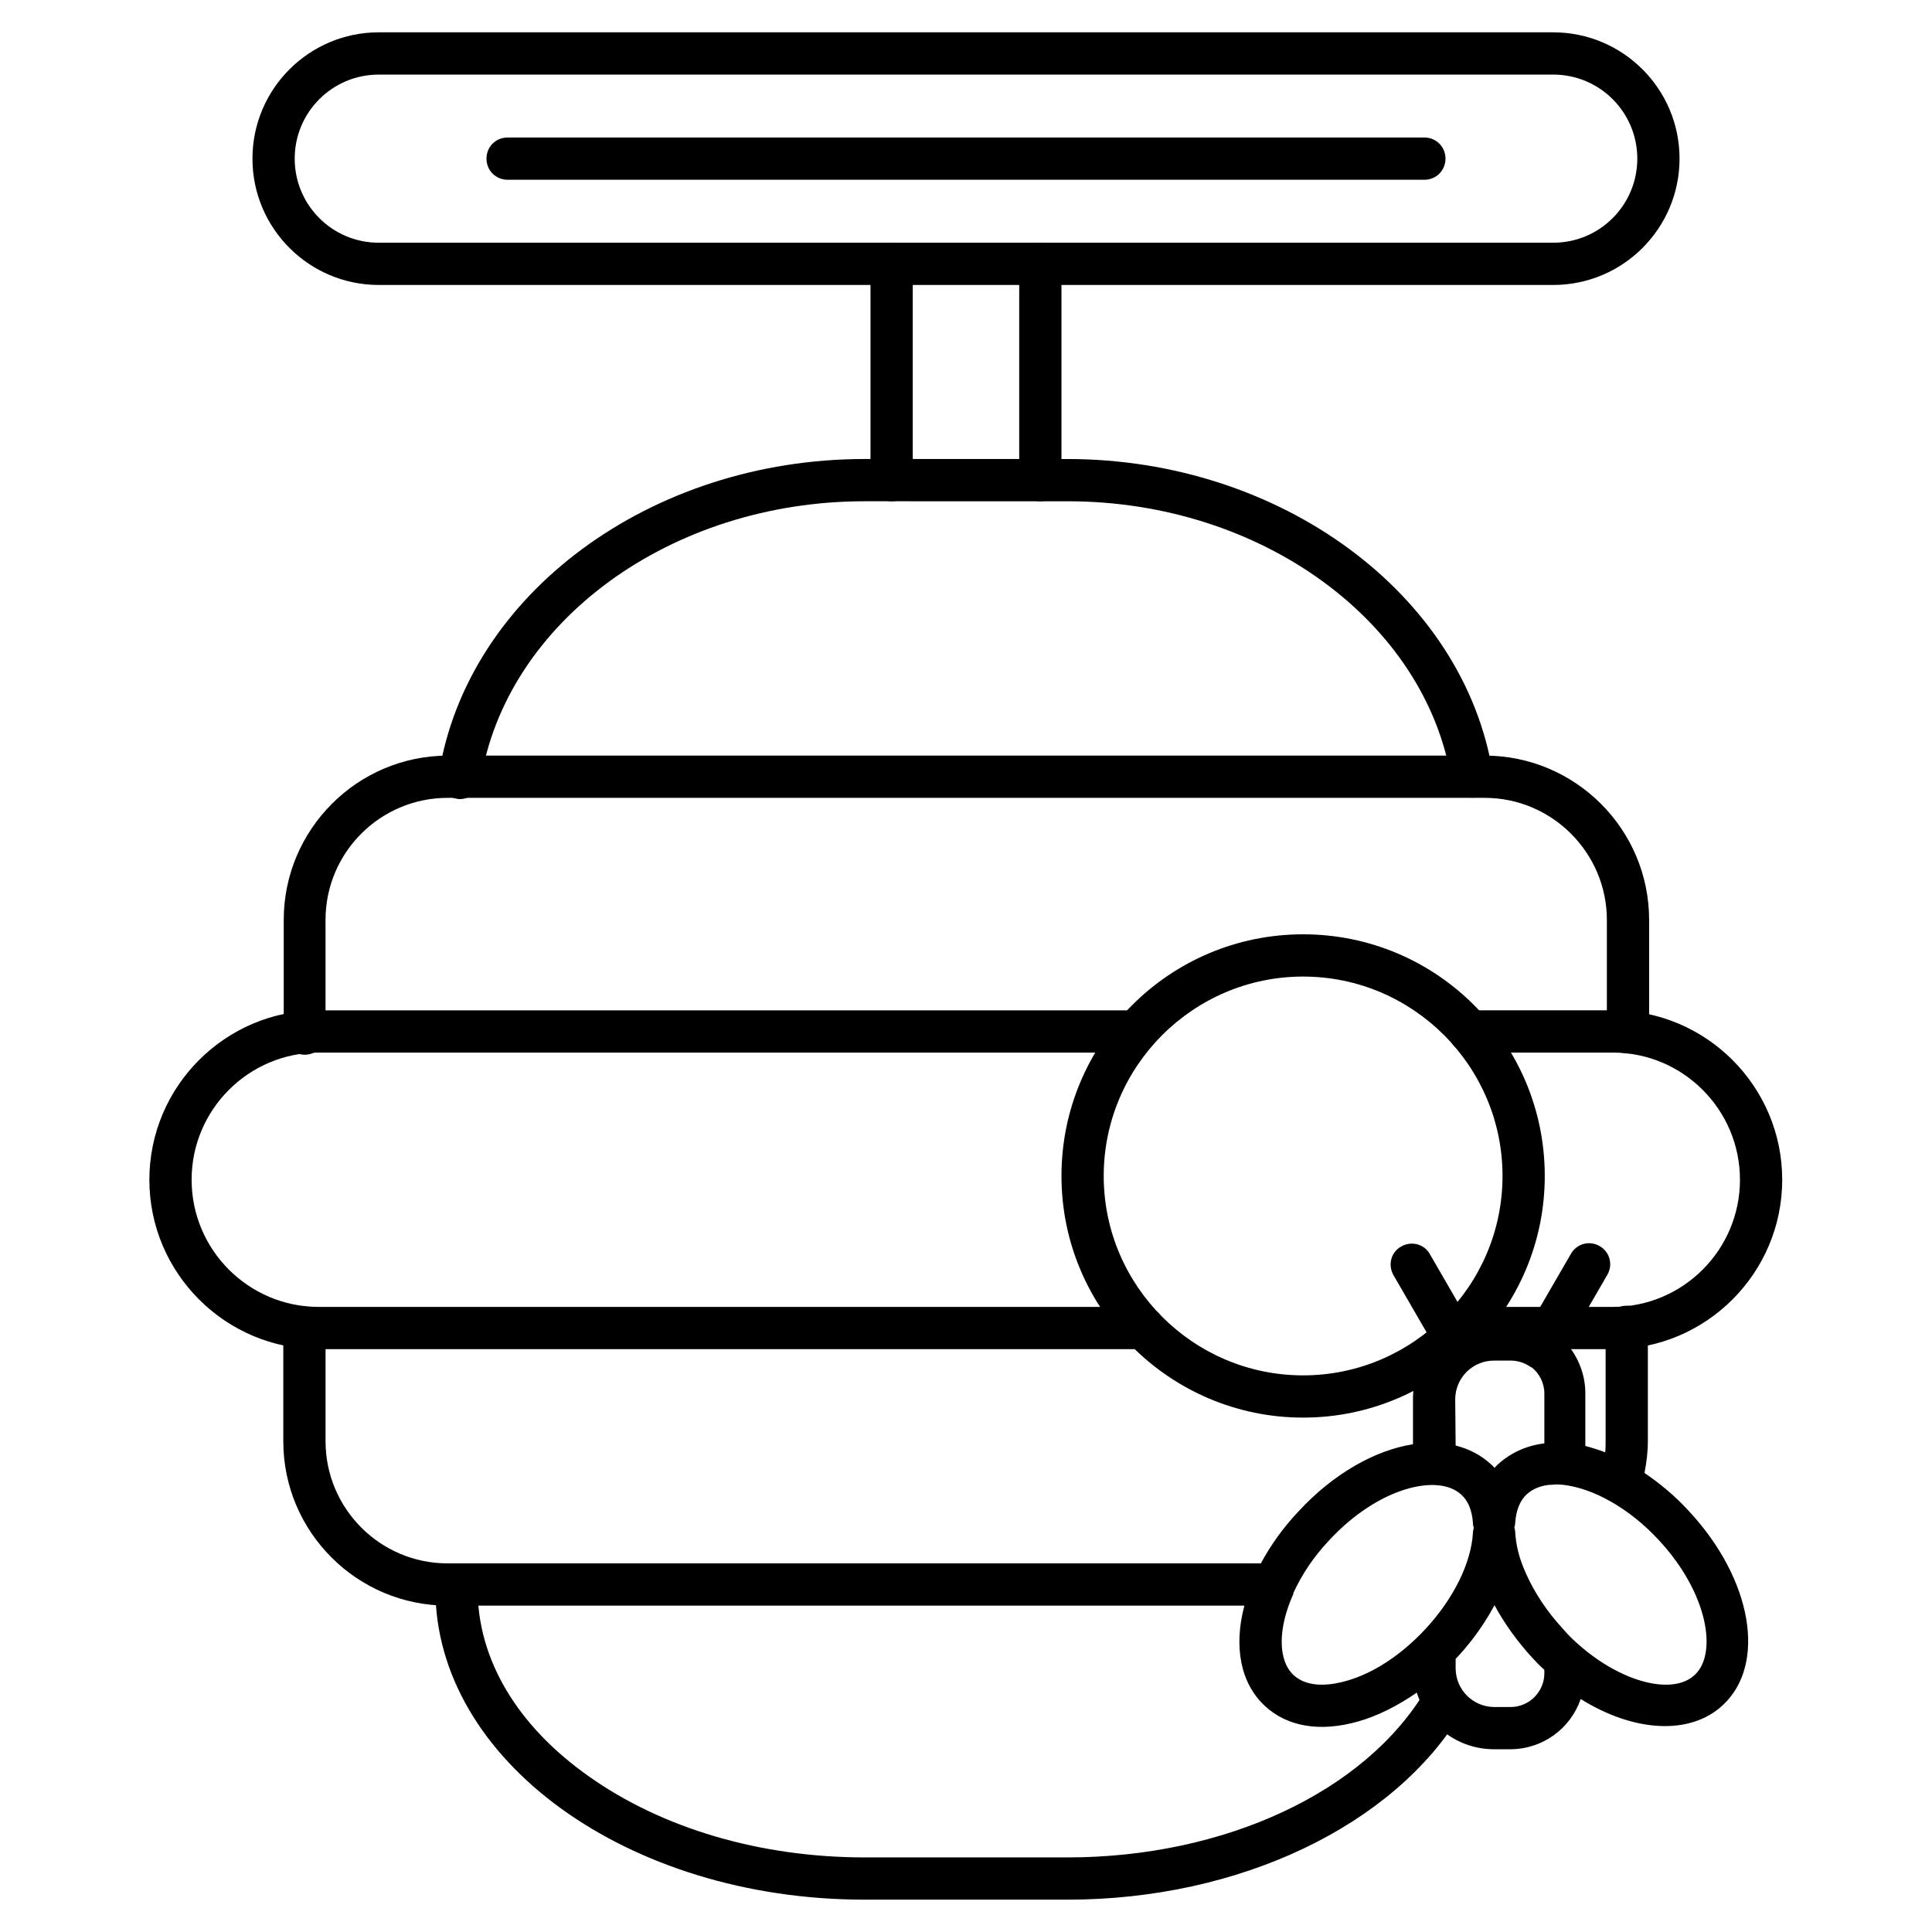
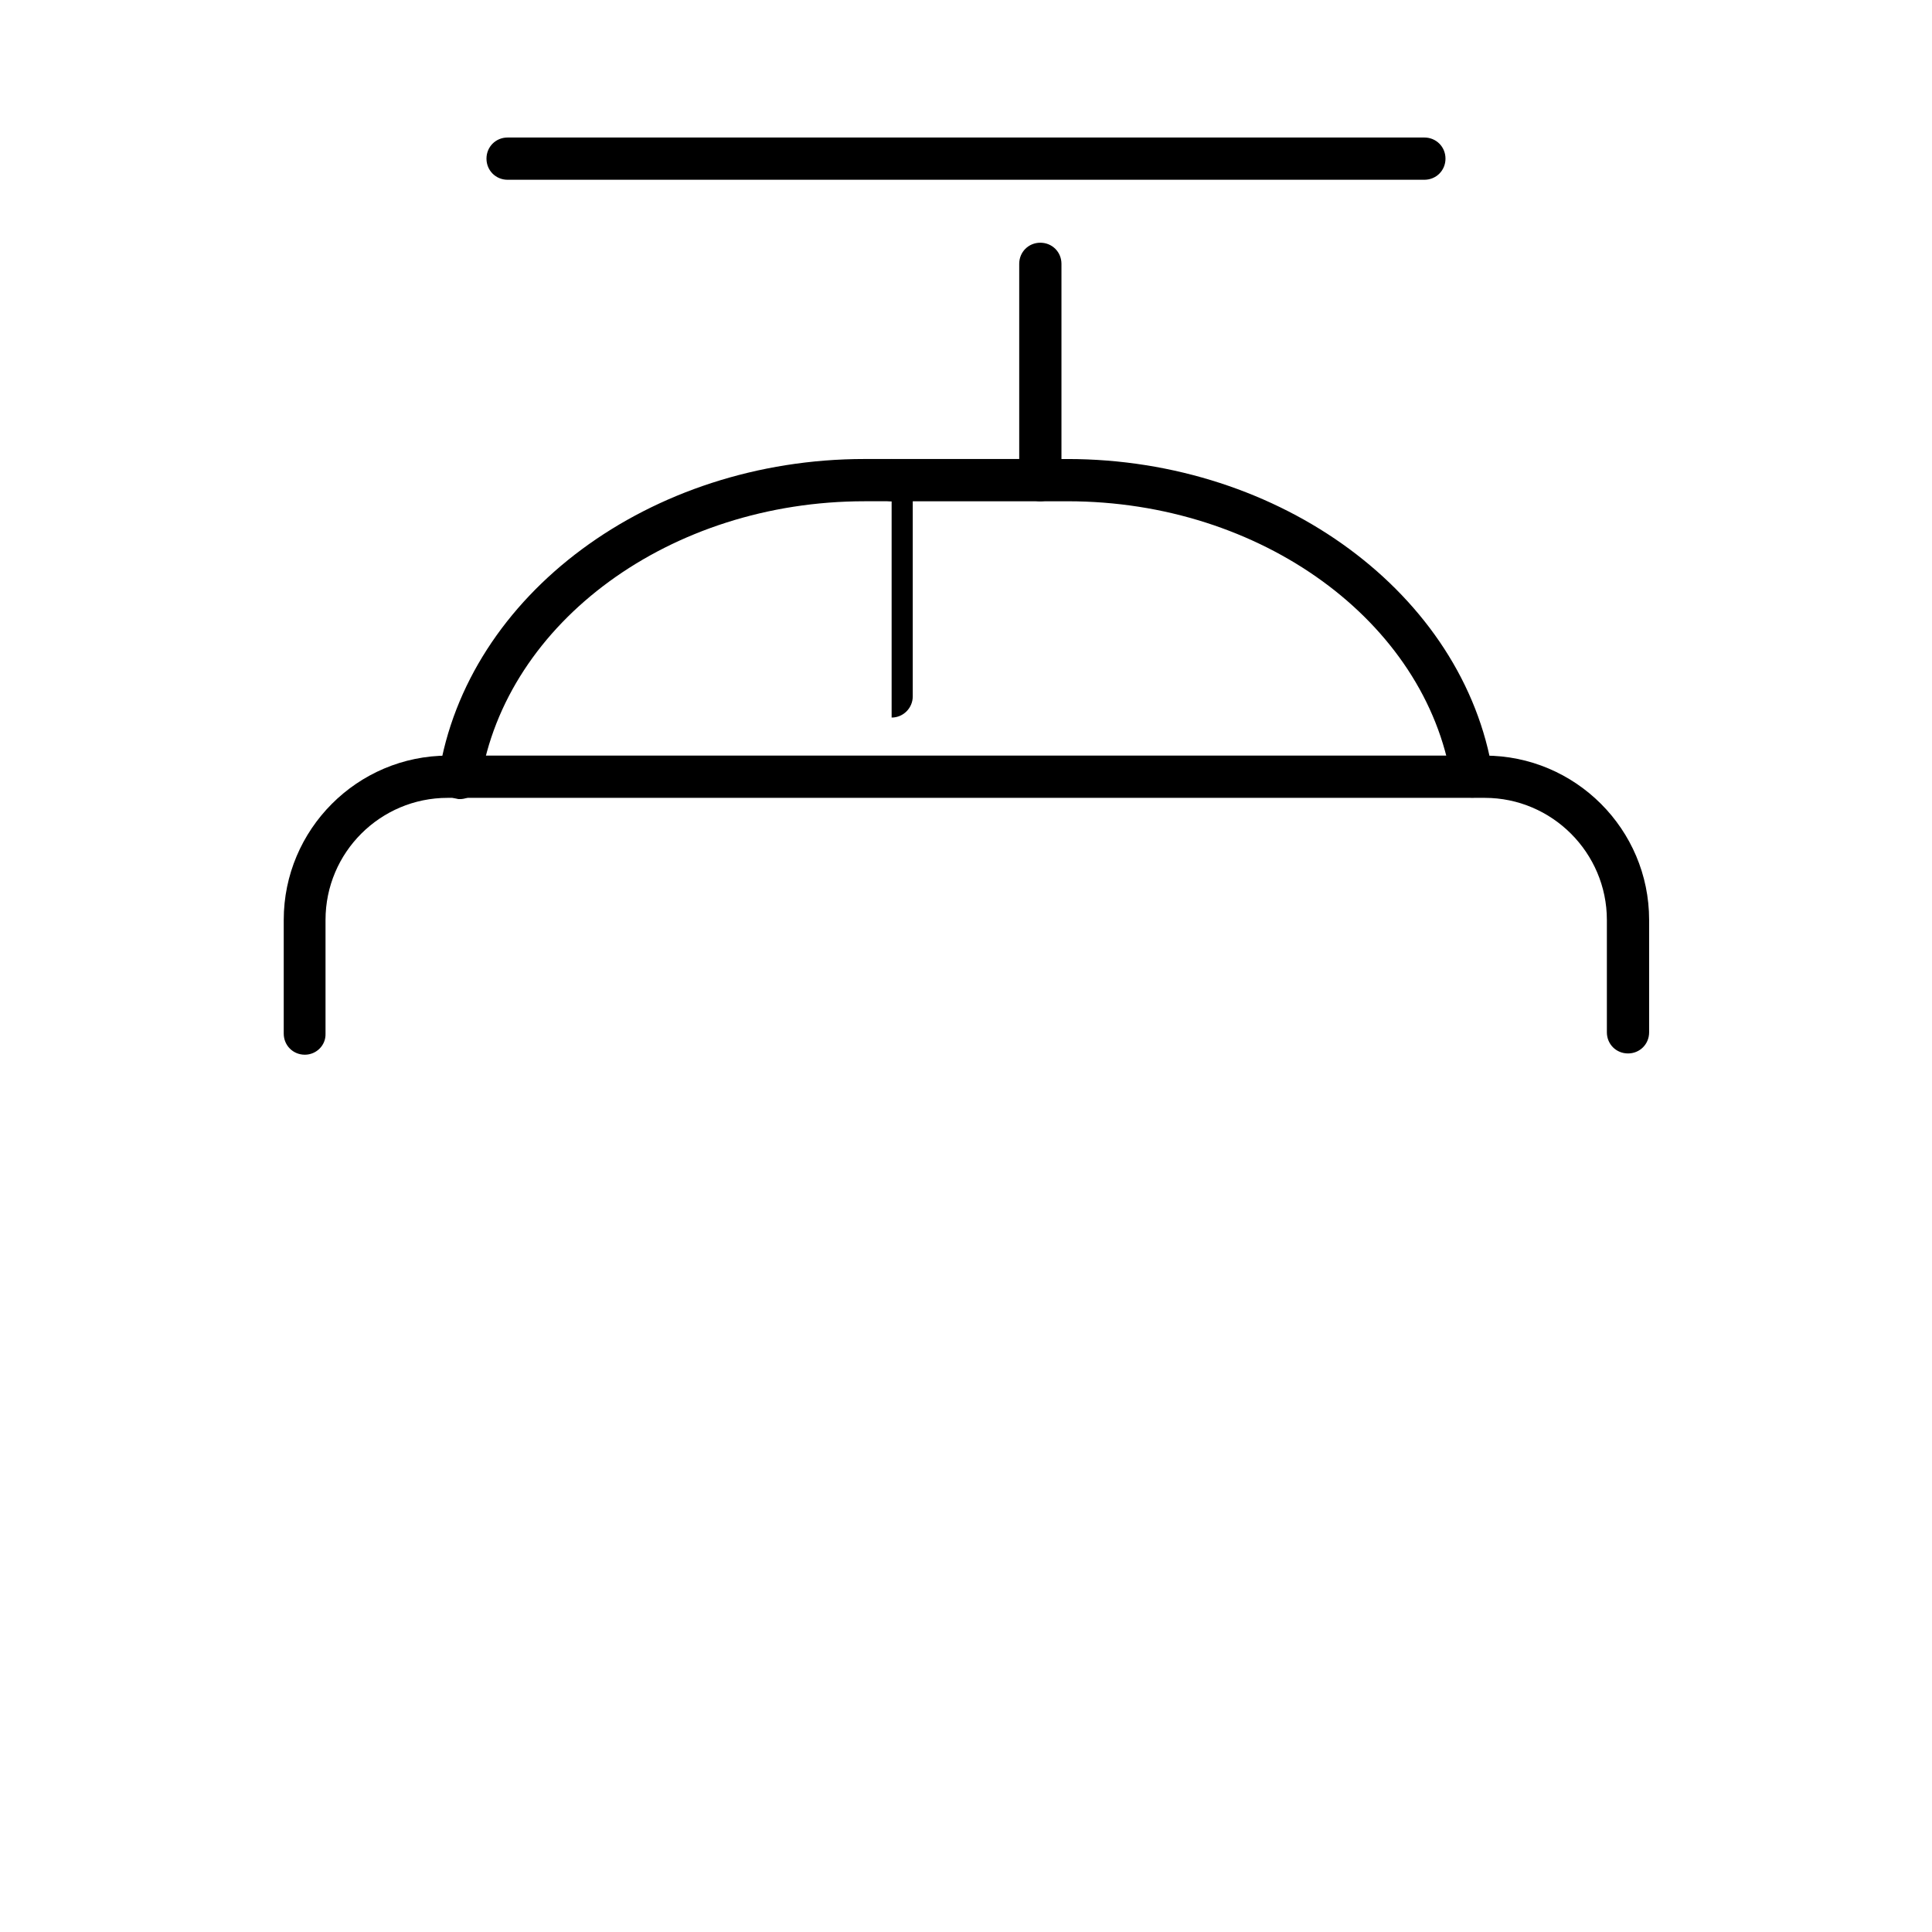
<svg xmlns="http://www.w3.org/2000/svg" fill="#000000" width="800px" height="800px" version="1.1" viewBox="144 144 512 512">
  <g>
    <path d="m265.88 355.77c-0.336 0-0.559 0-0.895-0.113-3.023-0.449-5.148-3.359-4.703-6.383 7.5-47.695 55.98-83.633 112.85-83.633l53.738 0.004c56.539 0 105.13 35.828 112.74 83.297 0.449 3.023-1.566 5.934-4.59 6.383-3.023 0.449-5.934-1.566-6.383-4.59-6.828-42.098-50.492-73.891-101.66-73.891l-53.852-0.004c-51.387 0-95.051 31.906-101.77 74.227-0.449 2.691-2.801 4.703-5.484 4.703z" />
    <path d="m224.79 423.51c-3.137 0-5.598-2.465-5.598-5.598v-30.117c0-23.957 19.48-43.551 43.551-43.551h274.74c23.957 0 43.551 19.48 43.551 43.551v29.781c0 3.137-2.465 5.598-5.598 5.598-3.137 0-5.598-2.465-5.598-5.598v-29.781c0-17.801-14.555-32.355-32.355-32.355h-274.86c-17.801 0-32.355 14.441-32.355 32.355v30.117c0.113 3.137-2.461 5.598-5.484 5.598z" />
-     <path d="m571.41 501.54h-39.855c-3.137 0-5.598-2.465-5.598-5.598 0-3.137 2.465-5.598 5.598-5.598h39.855c18.586 0 33.699-15.113 33.699-33.699 0-18.586-15.113-33.699-33.699-33.699h-37.953c-3.137 0-5.598-2.465-5.598-5.598 0-3.137 2.465-5.598 5.598-5.598h37.953c24.742 0 44.895 20.152 44.895 44.895 0 24.742-20.152 44.895-44.895 44.895zm-124.39 0h-218.54c-24.742 0-44.895-20.152-44.895-44.895 0-24.742 20.152-44.895 44.895-44.895h216.53c3.137 0 5.598 2.465 5.598 5.598 0 3.137-2.465 5.598-5.598 5.598h-216.53c-18.586 0-33.699 15.113-33.699 33.699 0 18.586 15.113 33.699 33.699 33.699h218.54c3.137 0 5.598 2.465 5.598 5.598 0 3.137-2.461 5.598-5.598 5.598z" />
-     <path d="m544.2 607.57h-4.254c-9.629 0-17.688-6.269-20.488-15.004-5.039 3.469-10.301 6.156-15.449 7.613-10.078 2.91-18.922 1.457-24.855-4.141-6.383-5.934-8.285-15.676-5.375-26.535l-211.15 0.004c-23.957 0-43.551-19.48-43.551-43.551v-30.117c0-3.137 2.465-5.598 5.598-5.598 3.137 0 5.598 2.465 5.598 5.598v30.117c0 17.801 14.441 32.355 32.355 32.355h215.52c2.574-4.812 5.934-9.516 9.965-13.77 9.293-10.078 20.375-16.234 30.34-17.801v-12.09c0-5.484 2.129-10.523 5.484-14.332l-10.637-18.359c-1.566-2.688-0.672-6.156 2.016-7.613 2.688-1.566 6.156-0.672 7.613 2.016l10.301 17.801c2.016-0.672 4.254-1.008 6.492-1.008h4.254c2.129 0 4.141 0.336 6.047 0.895l10.301-17.801c1.566-2.688 4.926-3.582 7.613-2.016 2.688 1.566 3.582 4.926 2.016 7.613l-10.637 18.359c2.91 3.469 4.812 8.062 4.812 12.988v13.996c1.68 0.449 3.469 1.008 5.262 1.68 0.113-1.008 0.113-2.016 0.113-3.023v-30.23c0-3.137 2.465-5.598 5.598-5.598 3.137 0 5.598 2.465 5.598 5.598v30.23c0 2.801-0.336 5.711-0.895 8.508 4.141 2.801 8.172 6.156 11.754 10.078 16.793 18.023 20.711 40.641 8.957 51.5-8.734 8.062-23.625 7.055-37.617-1.68-2.684 7.832-10.074 13.316-18.695 13.316zm-14.441-23.957v2.465c0 5.711 4.59 10.301 10.301 10.301h4.254c4.926 0 8.957-4.031 8.957-8.957v-0.895c-1.121-1.008-2.129-2.016-3.137-3.137-4.031-4.367-7.391-9.07-10.078-13.996-3.469 6.492-7.613 11.418-10.078 13.996-0.105 0.109-0.219 0.223-0.219 0.223zm-42.992-17.242c-4.141 9.18-4.141 17.578 0 21.496 4.031 3.805 10.637 2.574 14.105 1.566 7.164-2.016 14.555-6.941 20.824-13.66 7.5-8.062 12.203-17.578 12.652-25.637 0-0.449 0.113-0.785 0.223-1.23-0.113-0.336-0.223-0.785-0.223-1.23-0.223-3.359-1.23-5.934-3.137-7.613-6.047-5.598-21.832-2.016-34.93 12.09-4.031 4.254-7.277 9.07-9.516 13.996v0.223zm75.684 13.547c11.309 9.965 24.855 13.434 30.676 7.949 6.047-5.598 3.582-21.609-9.516-35.715-3.805-4.141-8.172-7.613-12.652-10.188-0.113 0-0.113-0.113-0.223-0.113-4.367-2.465-8.621-3.918-12.539-4.367h-0.113c-1.008-0.113-2.016-0.113-2.91 0h-0.449c-2.465 0.223-4.59 1.121-6.047 2.465-1.902 1.68-2.91 4.367-3.137 7.613 0 0.449-0.113 0.785-0.223 1.23 0.113 0.449 0.223 0.785 0.223 1.23 0.113 1.68 0.336 3.359 0.785 5.148 0.449 1.902 1.23 3.918 2.129 5.934 2.238 5.039 5.598 10.078 9.742 14.555 1.344 1.57 2.688 2.914 4.254 4.258-0.113 0-0.113 0 0 0zm-32.691-52.844c3.469 0.895 6.606 2.465 9.18 4.812 0.336 0.336 0.785 0.672 1.121 1.121 0.336-0.336 0.672-0.785 1.121-1.121 3.246-2.91 7.391-4.812 12.09-5.375v-13.211c0-2.801-1.344-5.375-3.359-6.941h-0.113c-0.336-0.223-0.559-0.336-0.895-0.559-1.344-0.785-2.91-1.23-4.59-1.23h-4.367c-5.711 0-10.301 4.59-10.301 10.301z" />
-     <path d="m426.87 647.43h-53.738c-62.809 0-113.75-36.945-113.75-82.289 0-3.137 2.465-5.598 5.598-5.598 3.137 0 5.598 2.465 5.598 5.598 0 18.586 10.41 36.164 29.445 49.598 19.594 13.883 45.566 21.496 73.219 21.496h53.629c41.648 0 78.93-17.352 94.941-44.336 1.566-2.688 5.039-3.469 7.727-1.902 2.688 1.566 3.469 5.039 1.902 7.727-18.027 30.113-59.004 49.707-104.57 49.707z" />
-     <path d="m489.34 519.68c-35.266 0-64.039-28.66-64.039-64.039s28.66-64.039 64.039-64.039 64.039 28.66 64.039 64.039-28.773 64.039-64.039 64.039zm0-116.88c-29.109 0-52.844 23.734-52.844 52.844s23.734 52.844 52.844 52.844 52.844-23.734 52.844-52.844-23.734-52.844-52.844-52.844z" />
-     <path d="m555.62 219.52h-311.24c-18.473 0-33.477-15.004-33.477-33.477s15.004-33.477 33.477-33.477h311.24c18.473 0 33.477 15.004 33.477 33.477-0.004 18.473-15.004 33.477-33.477 33.477zm-311.24-55.754c-12.316 0-22.281 9.965-22.281 22.281 0 12.312 9.965 22.277 22.281 22.277h311.24c12.316 0 22.281-9.965 22.281-22.281-0.004-12.316-9.969-22.277-22.281-22.277z" />
-     <path d="m419.7 276.84c-3.137 0-5.598-2.465-5.598-5.598v-57.32c0-3.137 2.465-5.598 5.598-5.598 3.137 0 5.598 2.465 5.598 5.598v57.32c0 3.023-2.574 5.598-5.598 5.598zm-39.41 0c-3.137 0-5.598-2.465-5.598-5.598v-57.32c0-3.137 2.465-5.598 5.598-5.598 3.137 0 5.598 2.465 5.598 5.598v57.32c0 3.023-2.461 5.598-5.598 5.598z" />
+     <path d="m419.7 276.84c-3.137 0-5.598-2.465-5.598-5.598v-57.32c0-3.137 2.465-5.598 5.598-5.598 3.137 0 5.598 2.465 5.598 5.598v57.32c0 3.023-2.574 5.598-5.598 5.598zm-39.41 0c-3.137 0-5.598-2.465-5.598-5.598c0-3.137 2.465-5.598 5.598-5.598 3.137 0 5.598 2.465 5.598 5.598v57.32c0 3.023-2.461 5.598-5.598 5.598z" />
    <path d="m521.47 191.64h-242.95c-3.137 0-5.598-2.465-5.598-5.598 0-3.137 2.465-5.598 5.598-5.598h242.95c3.137 0 5.598 2.465 5.598 5.598 0 3.137-2.465 5.598-5.598 5.598z" />
  </g>
</svg>